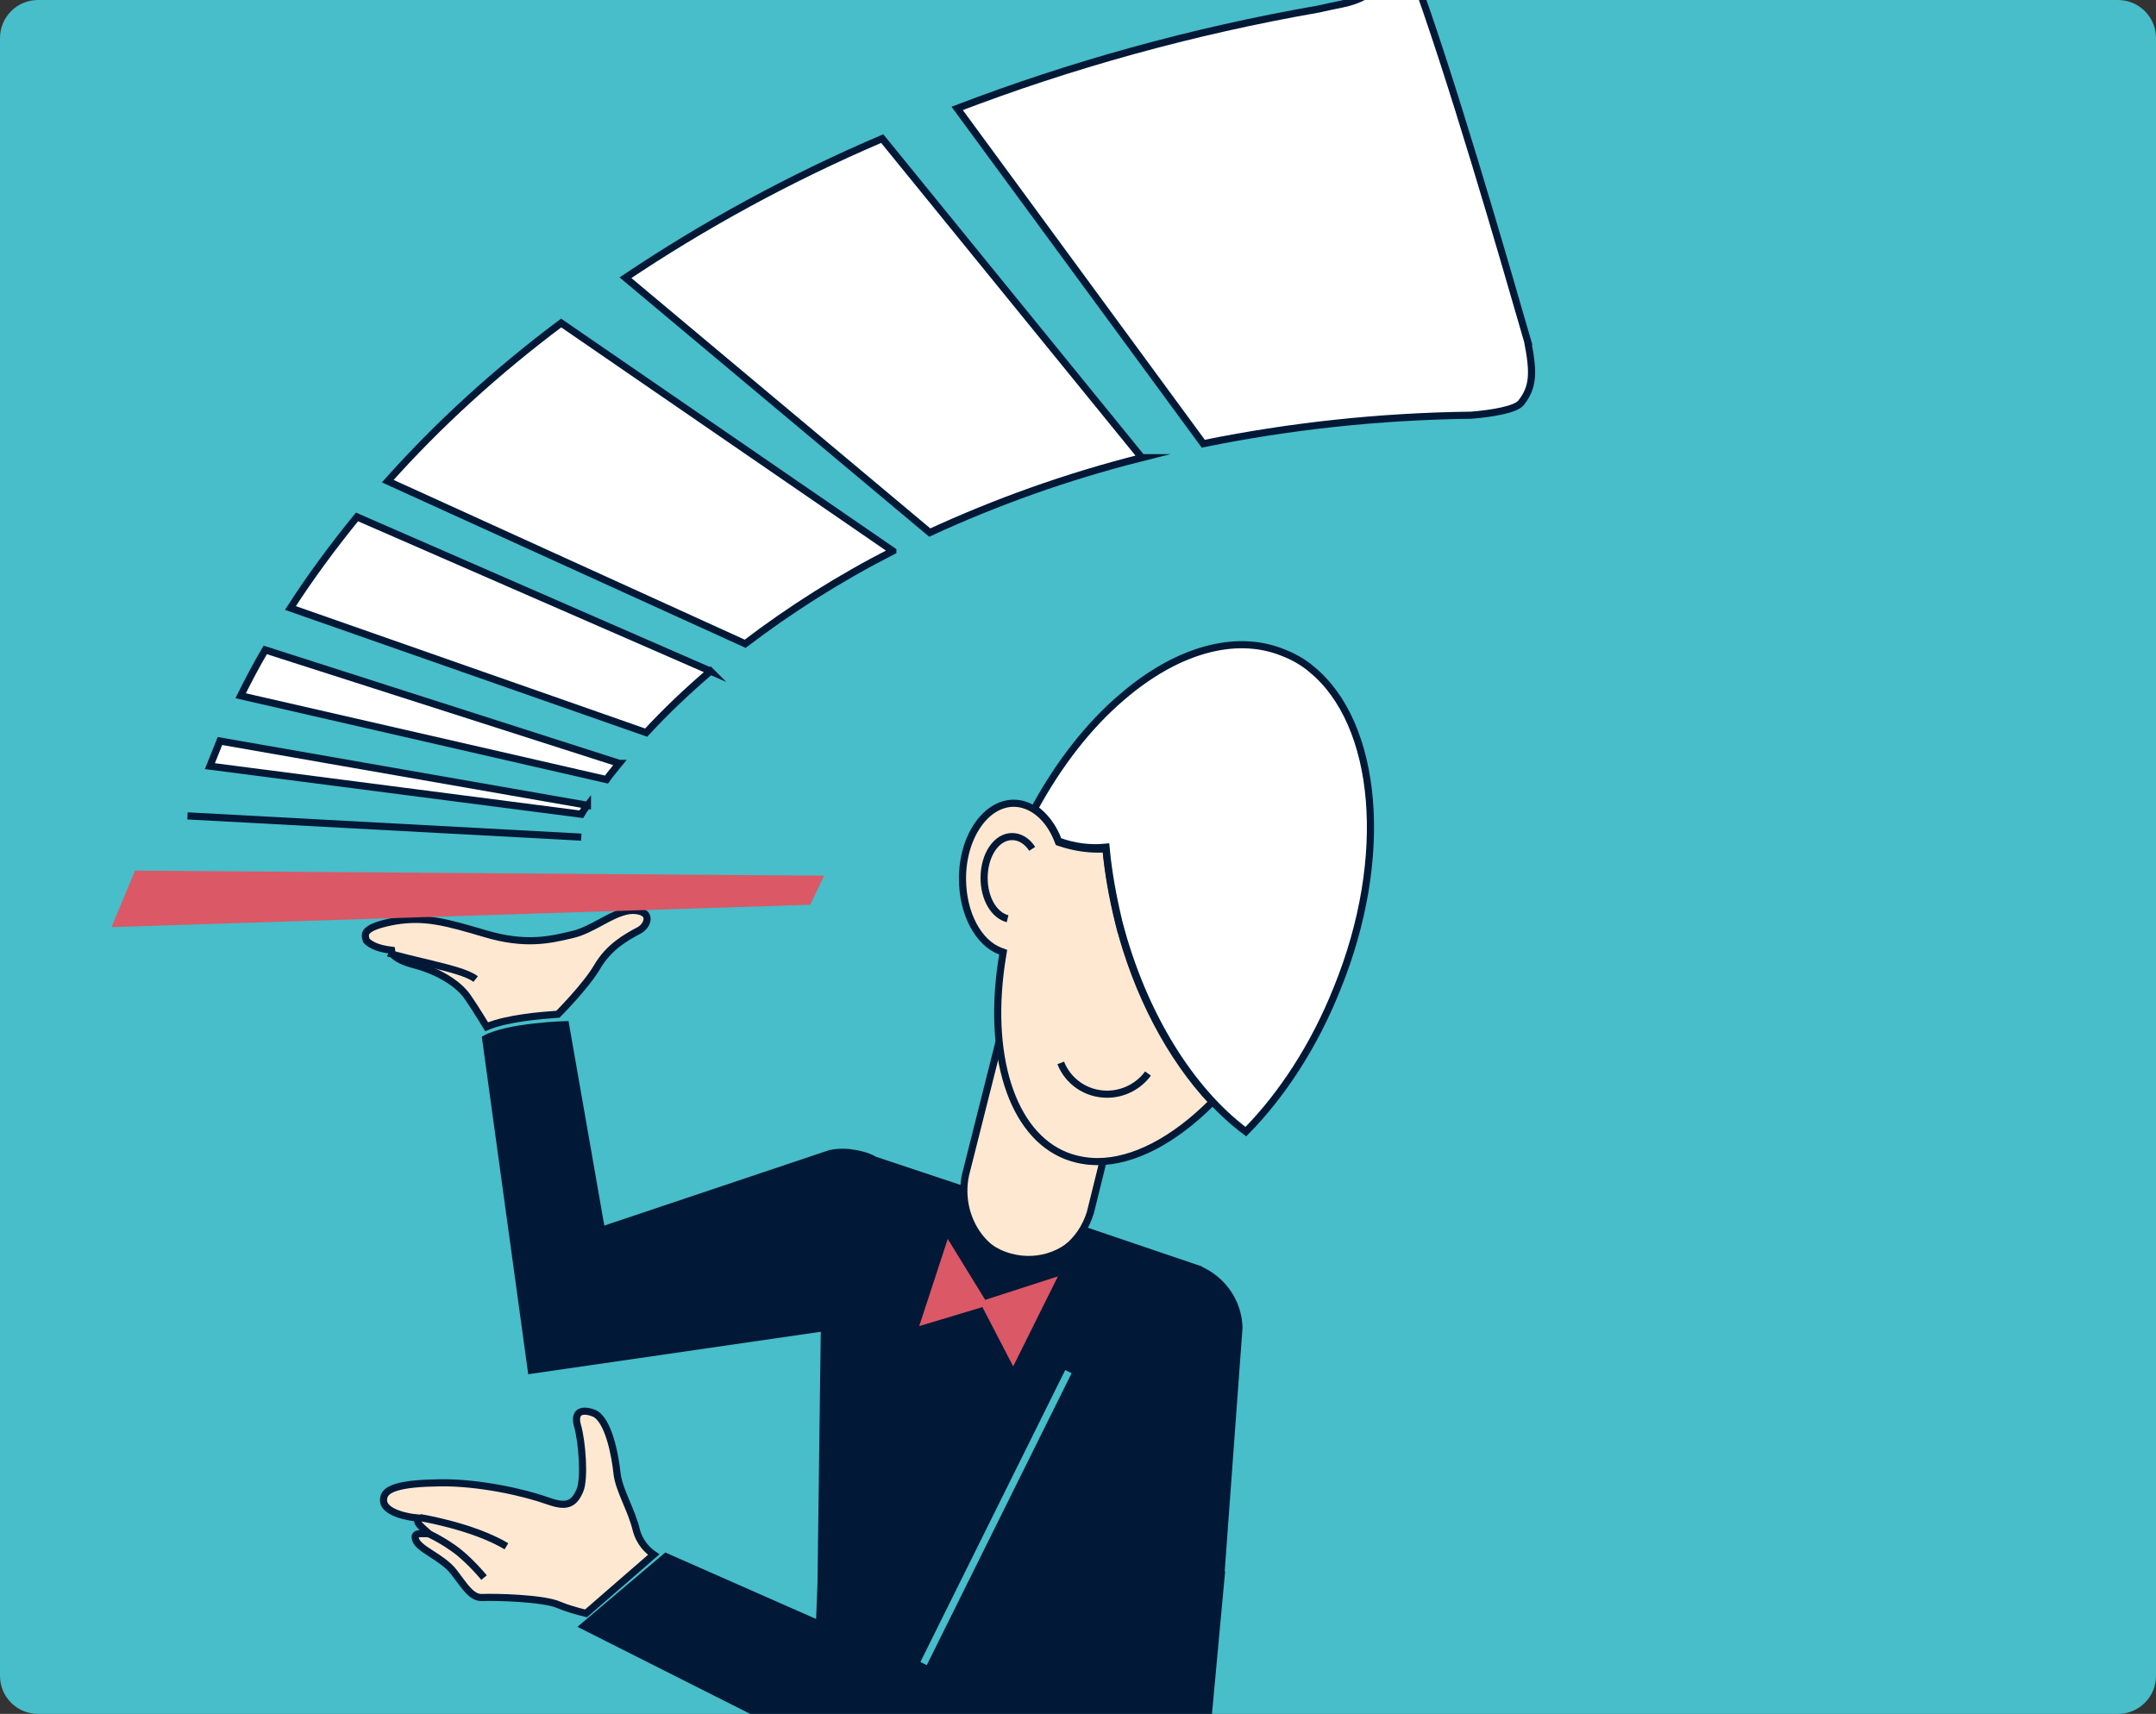
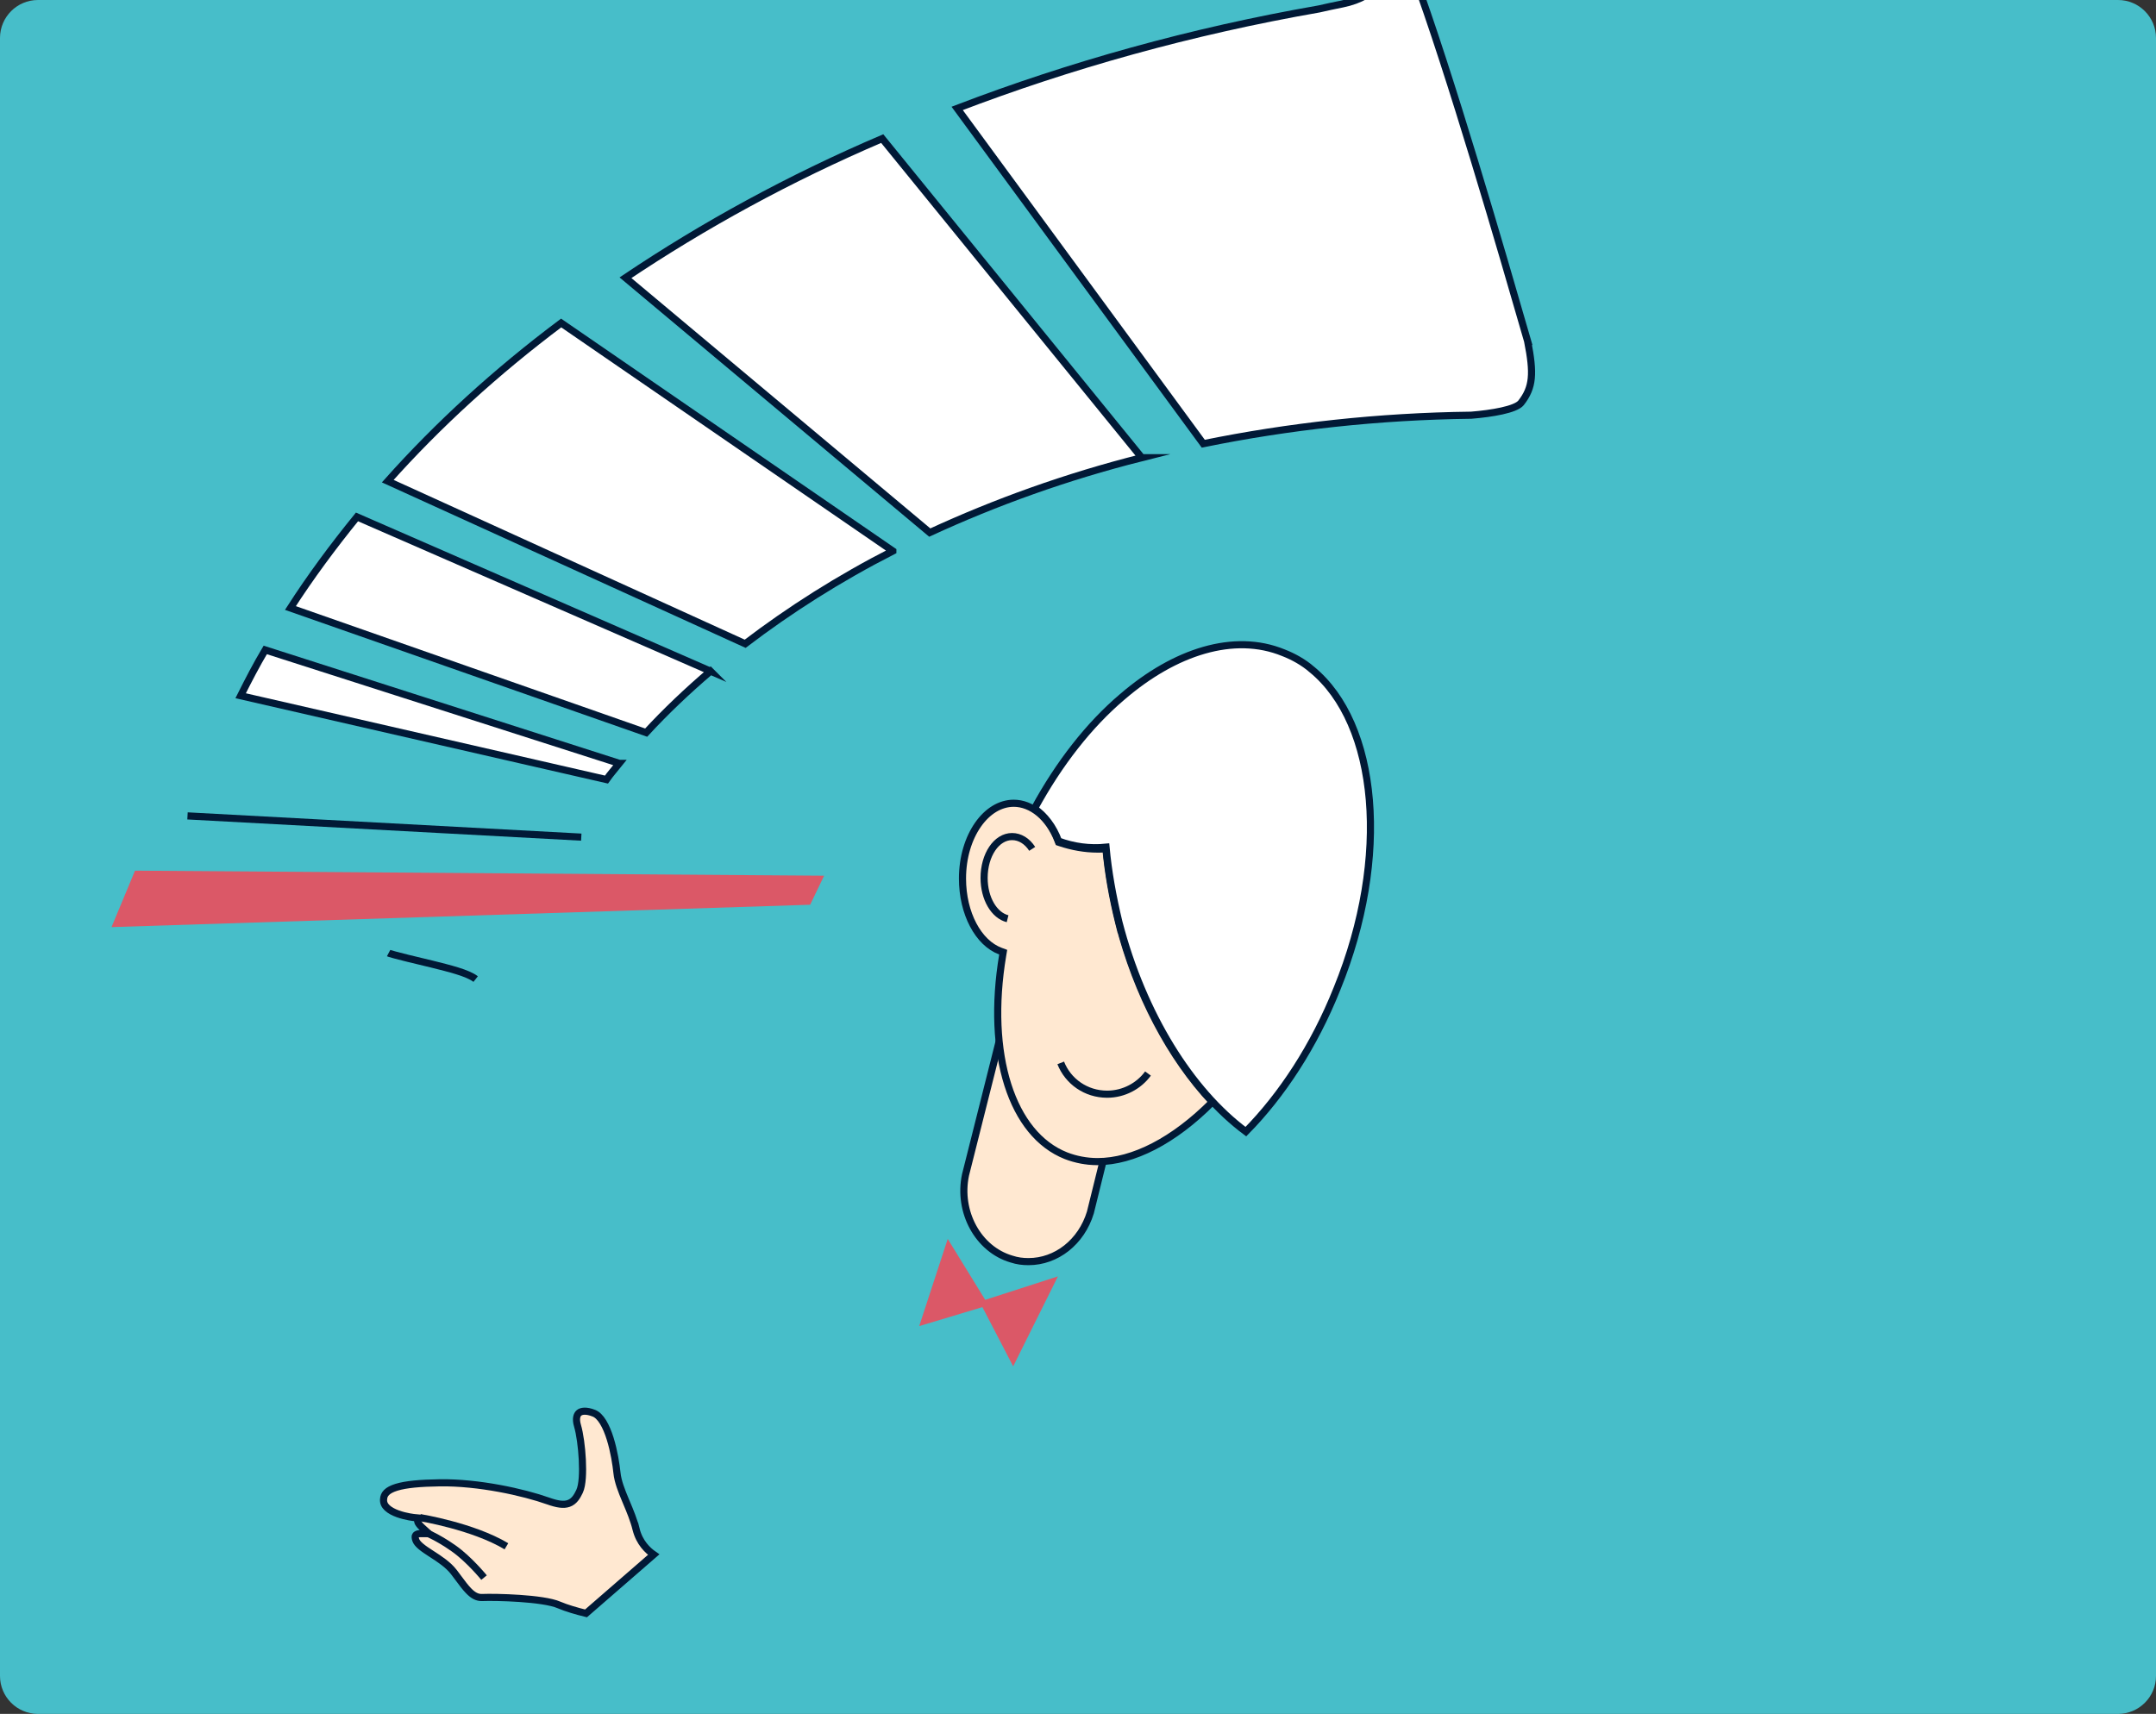
<svg xmlns="http://www.w3.org/2000/svg" viewBox="0 0 454 361" version="1.1" xml:space="preserve" style="fill-rule:evenodd;">
  <rect x="0" y="0" width="454" height="361" fill="#333333" stroke="none" />
  <path d="M454,8c0,-4.415 -3.585,-8 -8,-8l-438,0c-4.415,0 -8,3.585 -8,8l0,345c0,4.415 3.585,8 8,8l438,0c4.415,0 8,-3.585 8,-8l0,-345Z" style="fill:#47bec9;" />
-   <path d="M120.59,196.83c2.013,-0.465 4.027,-1.551 5.914,-2.569c0.38,-0.205 0.756,-0.408 1.125,-0.602c2.284,-1.2 4.331,-2.083 6.255,-1.875c0.988,0.107 1.579,0.39 1.914,0.692c0.321,0.29 0.459,0.642 0.464,1.029c0.011,0.833 -0.614,1.867 -1.599,2.408c-0.135,0.075 -0.275,0.151 -0.421,0.231c-2.365,1.288 -6.02,3.279 -8.463,7.464c-1.196,2.049 -3.272,4.561 -5.08,6.588c-0.898,1.008 -1.72,1.884 -2.318,2.508c-0.298,0.312 -0.54,0.561 -0.708,0.732c-0.079,0.081 -0.141,0.144 -0.185,0.188c-1.786,0.122 -4.461,0.329 -7.217,0.729c-2.737,0.396 -5.621,0.991 -7.801,1.911l-0.01,-0.017c-0.071,-0.118 -0.175,-0.289 -0.304,-0.501c-0.259,-0.425 -0.621,-1.015 -1.035,-1.68c-0.825,-1.326 -1.865,-2.959 -2.702,-4.154c-1.781,-2.542 -5.728,-5.208 -11.017,-6.649l-0.016,-0.004c-2.518,-0.63 -3.747,-1.381 -4.334,-1.906c-0.291,-0.261 -0.425,-0.466 -0.483,-0.578c-0.025,-0.048 -0.038,-0.08 -0.043,-0.096l-0.067,-0.535l-0.57,-0.079c-2.025,-0.281 -3.243,-0.836 -3.935,-1.284c-0.347,-0.225 -0.566,-0.426 -0.692,-0.558c-0.049,-0.052 -0.085,-0.094 -0.108,-0.123c-0.187,-0.518 -0.245,-0.916 -0.202,-1.233c0.041,-0.309 0.185,-0.61 0.544,-0.924c0.377,-0.33 0.986,-0.67 1.937,-1.002c0.944,-0.329 2.181,-0.637 3.777,-0.927c6.283,-1.026 10.719,0.212 19.094,2.687c8.381,2.478 13.563,1.249 18.013,0.194c0.092,-0.022 0.183,-0.043 0.273,-0.065Zm-0.002,0.001l-0.169,-0.731" style="fill:#ffe8d1;fill-rule:nonzero;stroke:#011936;stroke-width:1.5px;" />
  <path d="M81.831,200.753c-0,-0 0.545,0.291 9.026,2.292c3.769,0.942 7.656,1.883 9.304,3.178" style="fill:none;fill-rule:nonzero;stroke:#011936;stroke-width:1.5px;stroke-miterlimit:10;" />
  <path d="M133.944,322.112c0.706,2.824 2.447,4.458 3.708,5.333l-14.253,12.382c-1.91,-0.464 -4.133,-1.114 -5.625,-1.752c-0.891,-0.395 -2.195,-0.685 -3.631,-0.905c-1.456,-0.224 -3.113,-0.383 -4.744,-0.495c-3.259,-0.222 -6.468,-0.252 -7.858,-0.192c-1.05,0.046 -1.916,-0.436 -2.86,-1.407c-0.682,-0.701 -1.332,-1.576 -2.078,-2.581c-0.322,-0.434 -0.662,-0.892 -1.031,-1.37c-1.209,-1.571 -3.031,-2.75 -4.581,-3.752c-0.082,-0.053 -0.163,-0.105 -0.243,-0.157c-0.823,-0.534 -1.552,-1.016 -2.126,-1.503c-0.58,-0.491 -0.923,-0.923 -1.063,-1.323c-0.171,-0.488 -0.143,-0.756 -0.102,-0.887c0.039,-0.121 0.115,-0.209 0.239,-0.284c0.135,-0.082 0.305,-0.133 0.462,-0.16c0.074,-0.013 0.137,-0.02 0.179,-0.023c0.021,-0.002 0.036,-0.002 0.044,-0.002l0.005,-0.001l-0.002,-0l1.939,-0l-1.437,-1.305c-0.585,-0.532 -0.804,-0.914 -0.885,-1.112c-0.031,-0.076 -0.043,-0.127 -0.047,-0.152l0.122,-0.734l-0.8,-0.077l-0.003,-0l-0.013,-0.001c-0.011,-0.001 -0.03,-0.003 -0.055,-0.006c-0.05,-0.006 -0.124,-0.015 -0.22,-0.027c-0.192,-0.026 -0.469,-0.067 -0.801,-0.128c-0.668,-0.122 -1.544,-0.323 -2.405,-0.635c-0.869,-0.315 -1.669,-0.726 -2.227,-1.241c-0.54,-0.5 -0.826,-1.066 -0.784,-1.76l0.001,-0.018c0.023,-0.608 0.233,-1.081 0.637,-1.481c0.424,-0.419 1.096,-0.791 2.088,-1.096c1.993,-0.613 5.018,-0.879 9.139,-0.938c8.138,-0.116 17.589,1.981 22.824,3.841c1.834,0.65 3.208,0.89 4.302,0.5c1.136,-0.406 1.747,-1.409 2.28,-2.533c0.329,-0.695 0.497,-1.728 0.577,-2.843c0.082,-1.143 0.077,-2.469 0.01,-3.813c-0.134,-2.675 -0.521,-5.508 -1.016,-7.18c-0.434,-1.461 -0.139,-2.315 0.32,-2.697c0.479,-0.399 1.489,-0.592 3.158,0.076c0.668,0.267 1.311,0.898 1.908,1.871c0.59,0.962 1.087,2.182 1.497,3.497c0.819,2.627 1.254,5.516 1.428,7.196c0.189,1.835 0.974,3.79 1.791,5.744c0.069,0.166 0.139,0.332 0.209,0.498c0.769,1.832 1.551,3.697 2.021,5.629l0.002,0.004Z" style="fill:#ffe8d1;fill-rule:nonzero;stroke:#011936;stroke-width:1.5px;" />
  <path d="M88.477,319.661c-0,-0 11.095,1.799 18.162,6.036" style="fill:none;fill-rule:nonzero;stroke:#011936;stroke-width:1.5px;stroke-miterlimit:10;" />
  <path d="M89.217,322.616c-0,-0 2.7,0.962 6.351,3.552c3.181,2.237 6.361,6.121 6.361,6.121" style="fill:none;fill-rule:nonzero;stroke:#011936;stroke-width:1.5px;stroke-miterlimit:10;" />
  <path d="M212.99,265.192l-0.011,-0.004l-0.012,-0.003c-6.97,-2.052 -11.295,-9.903 -9.655,-17.701l7.186,-28.533c1.553,12.149 6.477,20.811 13.968,24.254l0.011,0.005c2.086,0.917 4.437,1.37 6.776,1.37l1.024,-0l-2.672,10.814c-1.902,6.246 -7.182,10.341 -13.018,10.341c-1.258,-0 -2.366,-0.137 -3.597,-0.543Z" style="fill:#ffe8d1;fill-rule:nonzero;stroke:#011936;stroke-width:1.5px;" />
-   <path d="M157.985,361l-36.387,-18.342l18.492,-15.655l31.761,14.003l0.289,-7.316l0.694,-53.182l-61.601,8.946l-9.776,-71.096c5.065,-3.06 18.257,-3.296 18.257,-3.296l7.538,43.082l47.349,-15.891c0,-0 1.884,-0.471 4.24,-0.235c1.884,0.235 4.122,0.706 5.654,1.648l18.374,6.12c-0.471,6.357 3.533,12.478 10.011,14.243c6.007,1.648 12.014,-0.824 15.195,-5.768l24.97,8.475l0.117,0.118c4.83,2.237 8.245,6.945 8.481,12.595l0,0.235l-3.752,51.274l0.093,0.007l-2.772,30.035l-97.227,-0Z" style="fill:#011936;fill-rule:nonzero;" />
  <path d="M235.593,194.401c3.772,14.845 10.832,28.313 19.694,37.713c-8.124,8.177 -16.71,12.555 -24.15,12.555c-2.378,-0 -4.641,-0.452 -6.676,-1.243c-5.672,-2.246 -9.879,-7.525 -12.235,-14.934c-2.355,-7.408 -2.831,-16.877 -1.079,-27.325l0.102,-0.611l-0.58,-0.216c-4.644,-1.727 -7.992,-7.923 -7.992,-15.305c0,-4.457 1.259,-8.452 3.251,-11.313c1.995,-2.864 4.675,-4.534 7.542,-4.534c3.708,-0 7.378,2.877 9.312,7.878l0.127,0.329l0.335,0.112c2.54,0.846 5.212,1.333 7.893,1.333l0.034,-0c0.485,-0 1.117,-0 1.704,-0.083c0.479,5.181 1.424,10.472 2.717,15.641l0.001,0.003Z" style="fill:#ffe8d1;fill-rule:nonzero;stroke:#011936;stroke-width:1.5px;" />
  <path d="M217.356,178.797c-1.06,-1.648 -2.591,-2.59 -4.24,-2.59c-3.298,-0 -5.889,3.885 -5.889,8.711c0,4.355 2.12,7.886 4.946,8.592" style="fill:none;fill-rule:nonzero;stroke:#011936;stroke-width:1.5px;stroke-miterlimit:10;" />
  <path d="M276.247,141.013c-1.767,-1.531 -3.887,-2.708 -6.007,-3.532c-10.365,-4.237 -22.85,-0.235 -33.922,9.299c-6.949,5.886 -13.309,14.008 -18.492,23.542c2.12,1.412 4.005,3.884 5.065,6.827c3.18,1.177 6.596,1.648 10.011,1.295c0.472,5.179 1.414,10.358 2.71,15.773c5.064,19.539 15.194,35.548 26.736,44.14c7.539,-7.651 14.37,-18.009 19.199,-30.133c11.307,-27.779 8.598,-55.794 -5.3,-67.211Z" style="fill:#fff;fill-rule:nonzero;stroke:#011936;stroke-width:1.5px;stroke-linecap:round;stroke-miterlimit:10;" />
  <path d="M241.737,226.116c-1.884,2.589 -5.064,4.355 -8.598,4.355c-4.476,-0 -8.245,-2.707 -9.776,-6.592" style="fill:none;fill-rule:nonzero;stroke:#011936;stroke-width:1.5px;stroke-miterlimit:10;" />
  <path d="M194.483,350.4l30.5,-61.5" style="fill:none;fill-rule:nonzero;stroke:#47bec9;stroke-width:1.5px;stroke-miterlimit:10;" />
  <path d="M193.563,279.32l6.007,-18.363l7.891,12.83l15.312,-4.943l-9.423,18.951l-6.478,-12.477l-13.309,4.002Z" style="fill:#db5867;fill-rule:nonzero;" />
  <path d="M170.596,190.567l-147.112,4.709l4.947,-11.889l145.109,1.06l-2.944,6.12Z" style="fill:#db5867;fill-rule:nonzero;" />
  <path d="M39.484,171.852l82.919,4.473" style="fill:none;fill-rule:nonzero;stroke:#011936;stroke-width:1.5px;stroke-miterlimit:10;" />
-   <path d="M123.699,169.615c-0.471,0.589 -0.942,1.295 -1.295,1.884l-78.209,-10.123c0.707,-1.766 1.414,-3.532 2.12,-5.297l77.384,13.536Z" style="fill:#fff;fill-rule:nonzero;stroke:#011936;stroke-width:1.5px;stroke-linecap:round;stroke-miterlimit:10;" />
  <path d="M130.413,160.787c-0.942,1.178 -1.884,2.237 -2.709,3.414l-77.03,-17.656c1.649,-3.296 3.297,-6.474 5.182,-9.652l74.557,23.894Z" style="fill:#fff;fill-rule:nonzero;stroke:#011936;stroke-width:1.5px;stroke-linecap:round;stroke-miterlimit:10;" />
  <path d="M149.611,141.365c-4.829,4.12 -9.423,8.475 -13.545,12.948l-74.911,-26.249c4.241,-6.591 8.952,-12.947 14.017,-19.186l74.439,32.487Z" style="fill:#fff;fill-rule:nonzero;stroke:#011936;stroke-width:1.5px;stroke-linecap:round;stroke-miterlimit:10;" />
  <path d="M188.01,116.058c-11.307,5.768 -21.672,12.36 -31.095,19.54l-75.263,-34.253c10.6,-11.889 22.85,-23.071 36.513,-33.312l69.845,48.025Z" style="fill:#fff;fill-rule:nonzero;stroke:#011936;stroke-width:1.5px;stroke-linecap:round;stroke-miterlimit:10;" />
  <path d="M240.425,96.401c-15.901,4.002 -30.86,9.417 -44.64,15.773l-64.075,-53.675c16.49,-11.065 34.511,-20.952 54.063,-29.31l54.652,67.212Z" style="fill:#fff;fill-rule:nonzero;stroke:#011936;stroke-width:1.5px;stroke-linecap:round;stroke-miterlimit:10;" />
  <path d="M321.697,71.918c-5.301,-18.363 -16.372,-56.618 -24.264,-77.923c-1.178,-3.178 -5.3,-12.595 -5.3,-12.595c0,-0 6.007,16.244 -9.423,19.422c-1.767,0.353 -3.416,0.706 -4.947,1.059c-26.972,4.709 -52.531,11.889 -76.206,20.952l51.825,70.625c17.903,-3.649 36.866,-5.767 56.418,-6.003c4.358,-0.353 9.305,-1.177 10.483,-2.589c2.591,-3.296 2.709,-6.239 1.414,-12.948Z" style="fill:#fff;fill-rule:nonzero;stroke:#011936;stroke-width:1.5px;stroke-linecap:round;stroke-miterlimit:10;" />
</svg>